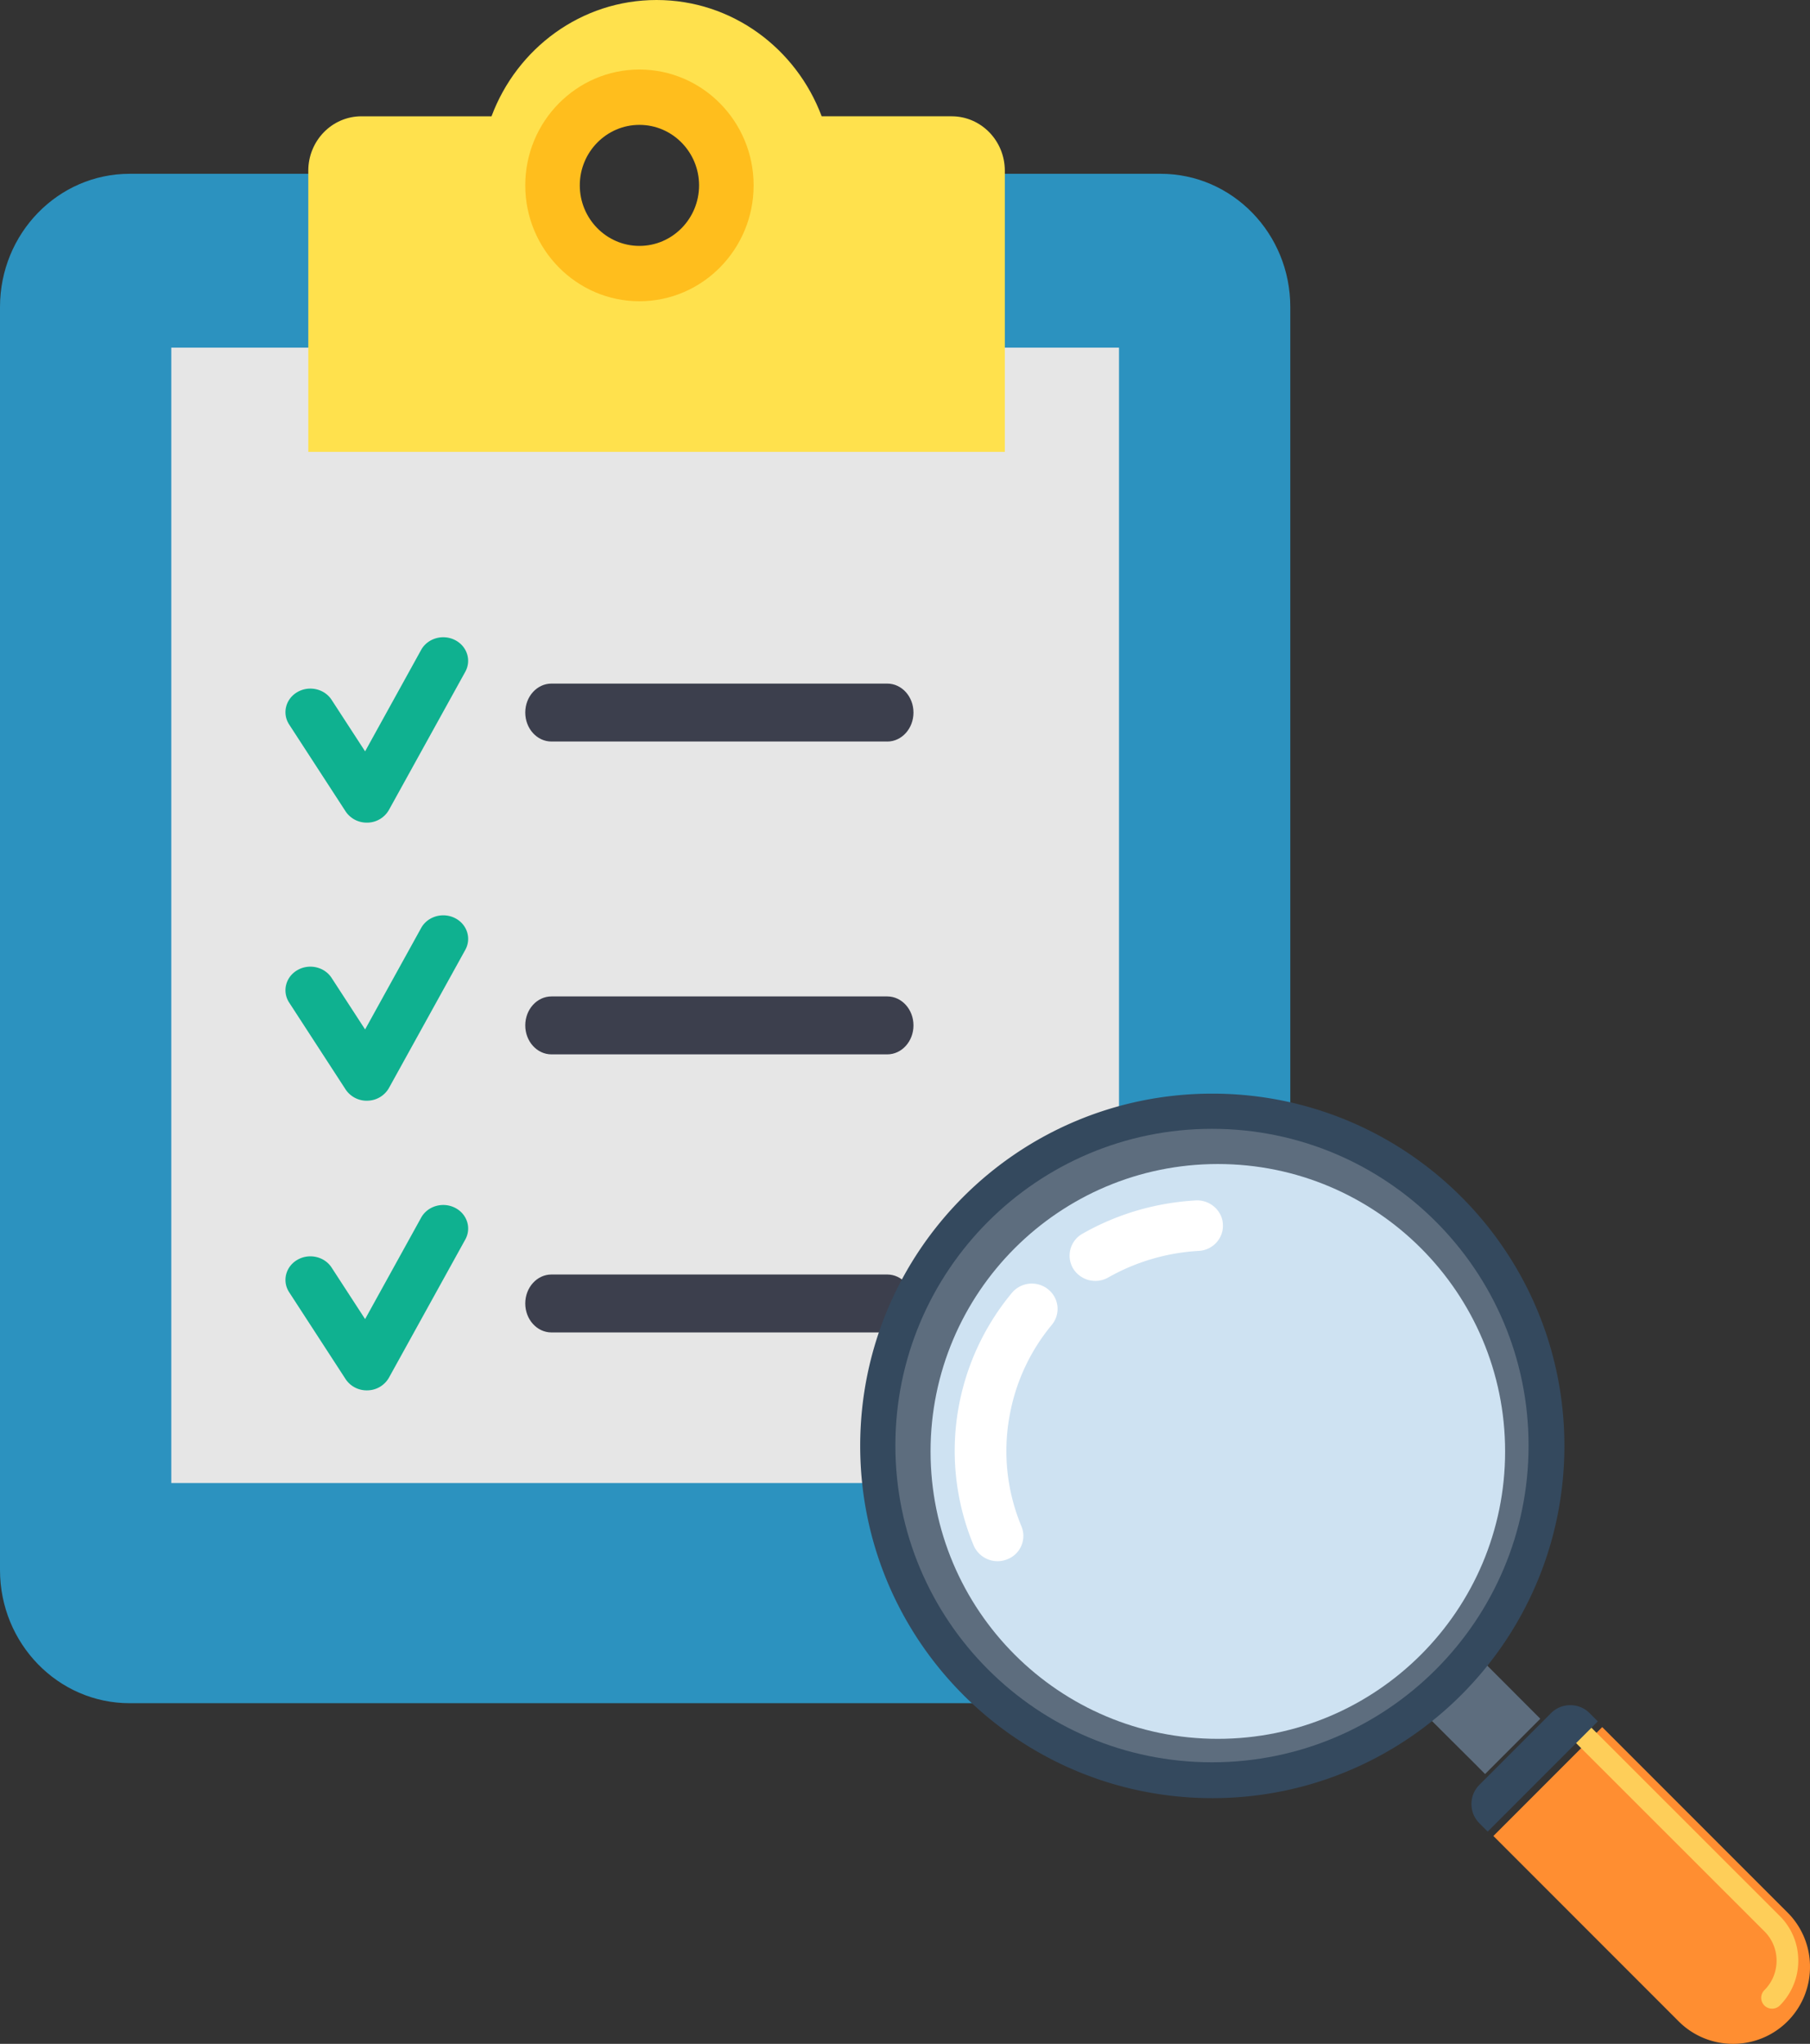
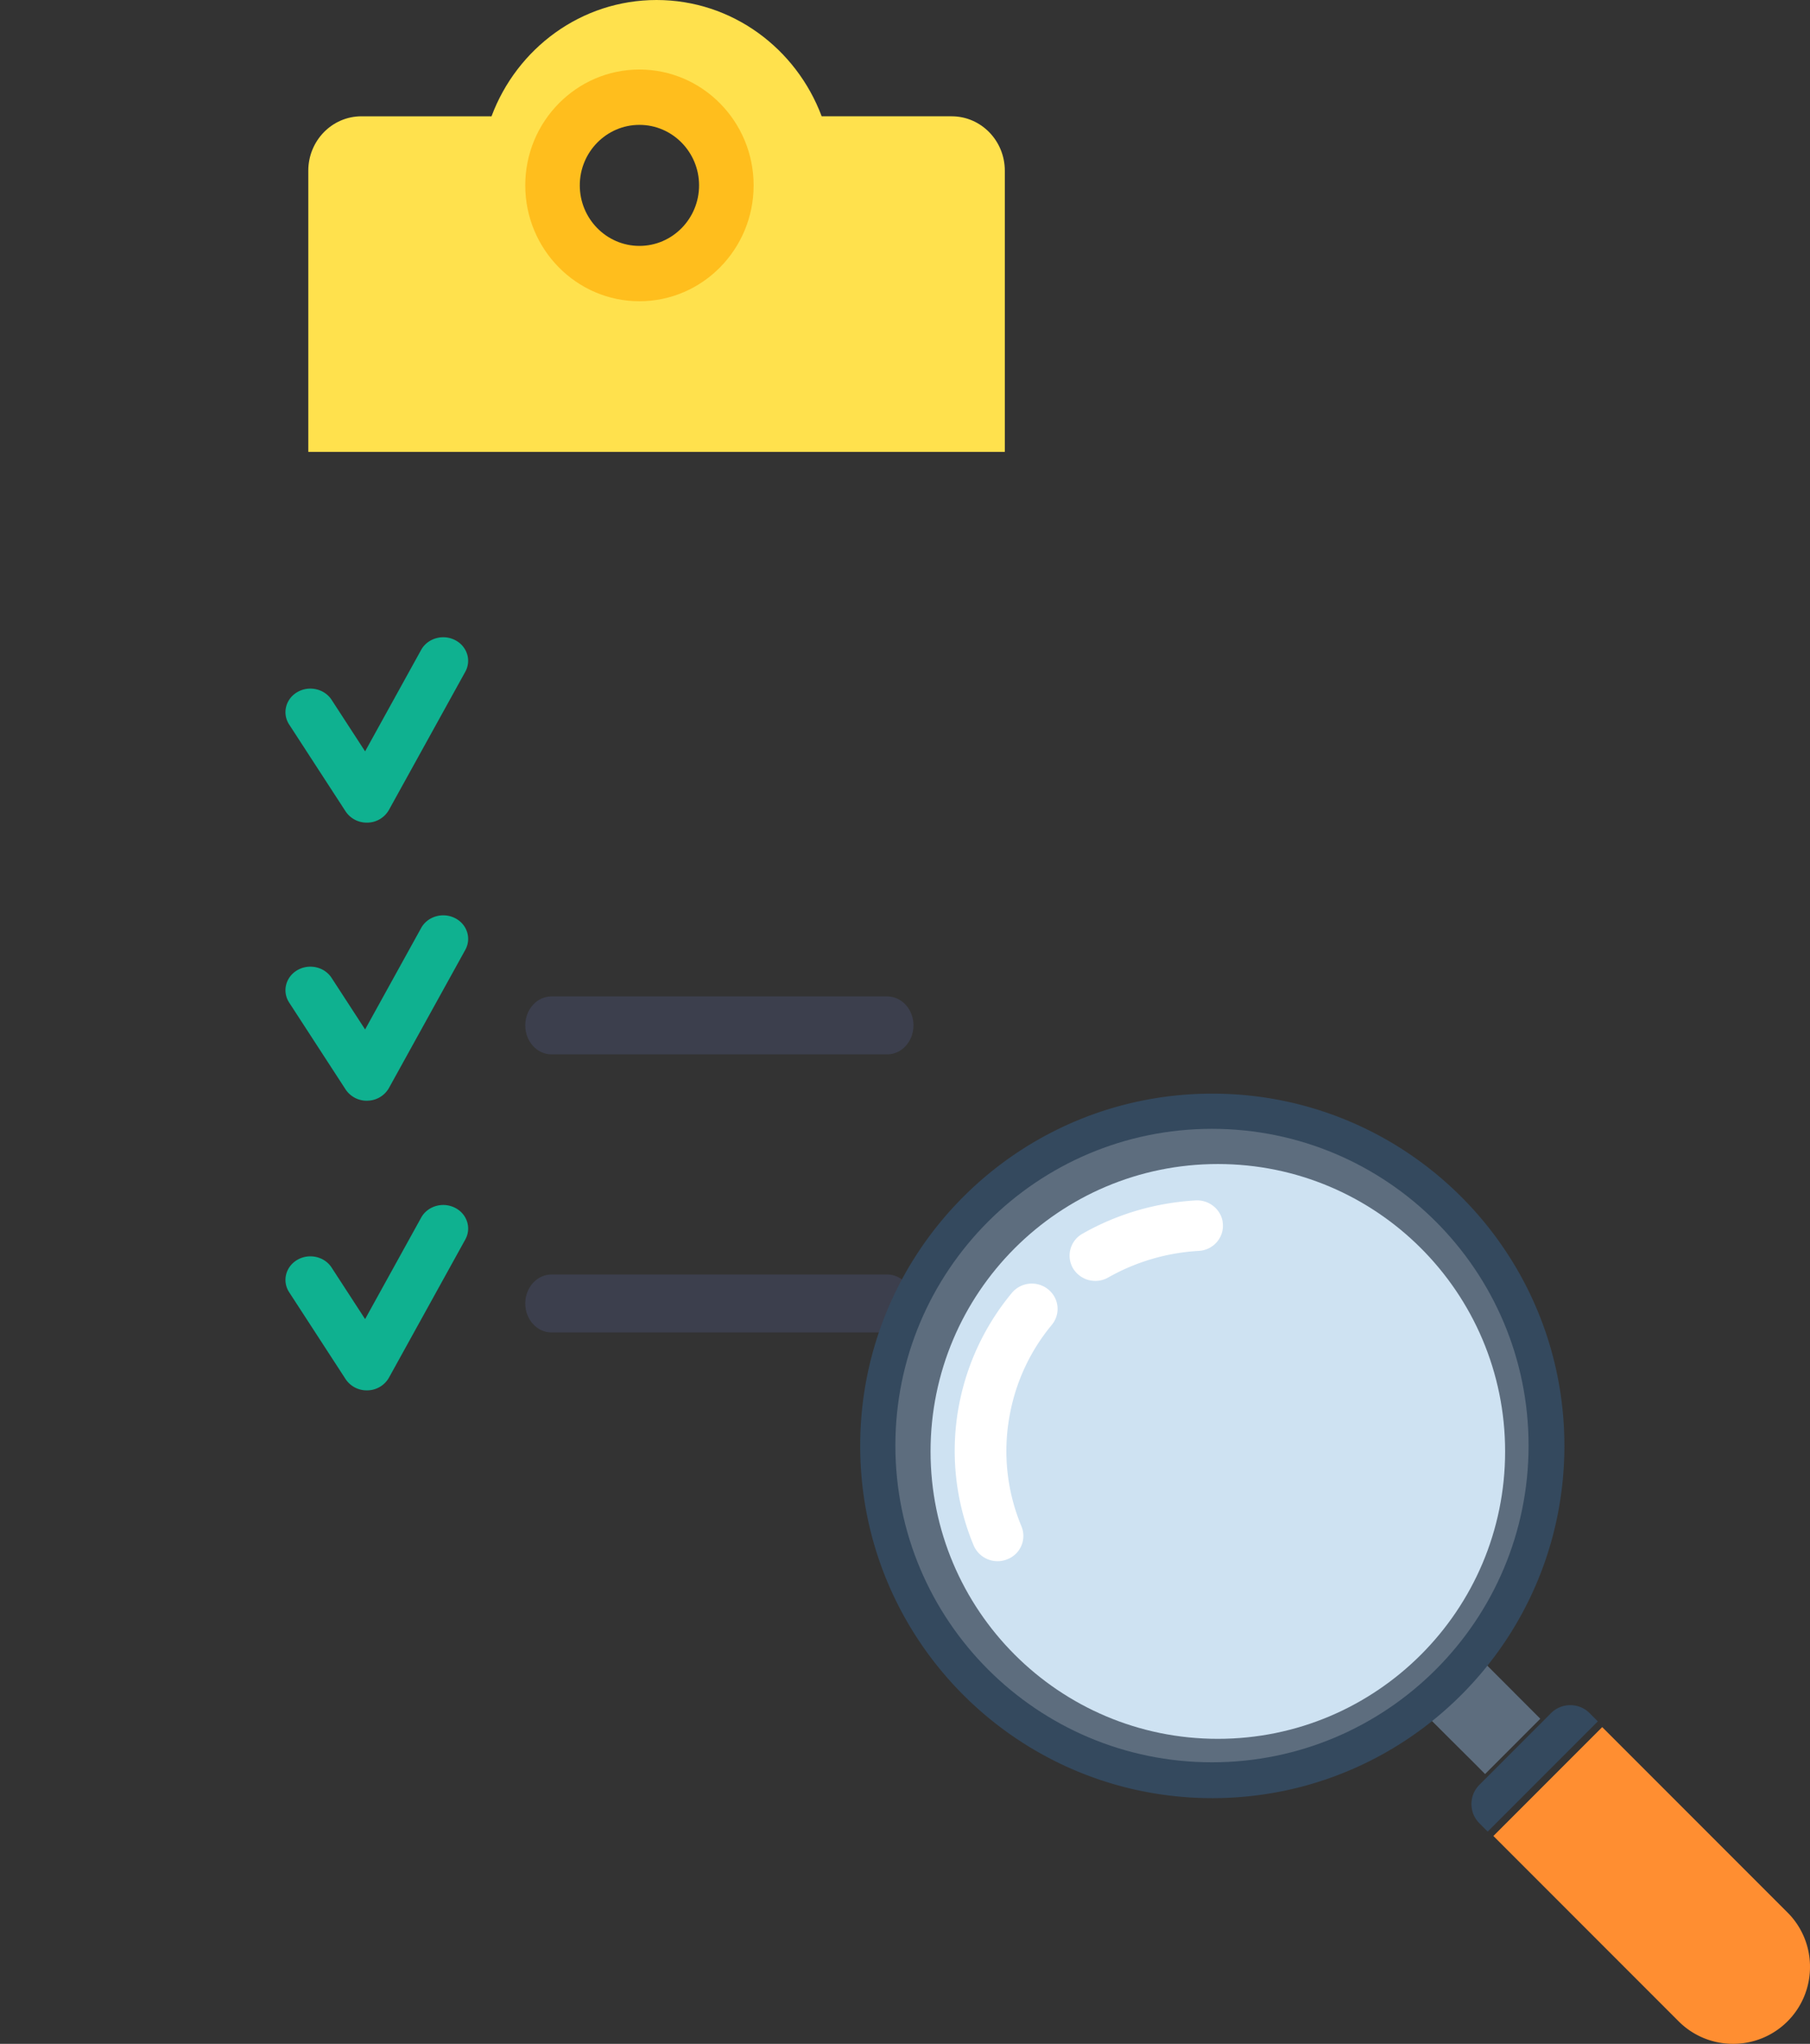
<svg xmlns="http://www.w3.org/2000/svg" width="101" height="114">
  <rect width="100%" height="100%" fill="#333333" stroke="none" />
  <g fill="none" fill-rule="evenodd">
    <g fill-rule="nonzero" transform="translate(-605 -104)">
      <g transform="translate(0 64)">
        <g transform="translate(605 40)">
          <g>
-             <path fill="#2C92BF" d="M72 17.124V87.57c0 4.103-3.238 7.43-7.232 7.43H7.232C3.238 95 0 91.673 0 87.57V17.124c0-4.103 3.238-7.43 7.232-7.43h24.24c0 2.572 2.027 4.654 4.528 4.654 2.503 0 4.53-2.082 4.53-4.654h24.238c3.994 0 7.232 3.327 7.232 7.43Z" />
-             <path fill="#E6E6E6" d="M9.558 19.388h52.884V82.72H9.558z" />
            <path fill="#FFE14D" d="M45.85 6.487C44.43 2.695 40.841 0 36.637 0c-4.206 0-7.793 2.695-9.21 6.487h-7.259c-1.637 0-2.965 1.359-2.965 3.035v15.682H56.07V9.522c0-1.676-1.328-3.035-2.966-3.035h-7.256Zm-9.212 8.266c-2.515 0-4.554-2.086-4.554-4.662 0-2.573 2.039-4.66 4.554-4.66 2.516 0 4.554 2.087 4.554 4.66 0 2.576-2.038 4.662-4.554 4.662Z" />
            <path fill="#FFBE1D" d="M35.68 16.803c-3.512 0-6.37-2.9-6.37-6.464 0-3.563 2.858-6.461 6.37-6.461 3.514 0 6.373 2.898 6.373 6.461 0 3.564-2.858 6.464-6.372 6.464Zm0-9.838c-1.834 0-3.327 1.514-3.327 3.374 0 1.862 1.493 3.377 3.328 3.377 1.835 0 3.328-1.515 3.328-3.377 0-1.86-1.493-3.374-3.328-3.374Z" />
            <path fill="#0FB190" d="M20.47 45.884a1.41 1.41 0 0 1-1.184-.625l-3.15-4.847c-.403-.619-.198-1.429.456-1.809.654-.38 1.51-.186 1.912.432l1.869 2.874L23.5 36.25c.356-.643 1.195-.892 1.877-.556.68.337.943 1.13.587 1.774l-4.263 7.71a1.4 1.4 0 0 1-1.183.706h-.048Z" />
-             <path fill="#3C3F4D" d="M49.51 41.36H30.773c-.808 0-1.463-.723-1.463-1.616 0-.892.655-1.615 1.463-1.615H49.51c.808 0 1.463.723 1.463 1.615 0 .893-.655 1.617-1.463 1.617Z" />
            <path fill="#0FB190" d="M20.47 61.395a1.41 1.41 0 0 1-1.184-.627l-3.15-4.847c-.403-.618-.198-1.428.456-1.808.654-.38 1.51-.187 1.912.432l1.869 2.875 3.128-5.66c.356-.643 1.195-.892 1.877-.556.68.336.943 1.13.587 1.774l-4.263 7.71a1.4 1.4 0 0 1-1.183.705c-.017.002-.033.002-.048.002Z" />
            <path fill="#3C3F4D" d="M49.51 58.81H30.773c-.808 0-1.463-.724-1.463-1.616 0-.893.655-1.616 1.463-1.616H49.51c.808 0 1.463.723 1.463 1.616 0 .892-.655 1.616-1.463 1.616Z" />
            <path fill="#0FB190" d="M20.47 77.551a1.41 1.41 0 0 1-1.184-.626l-3.15-4.847c-.403-.619-.198-1.428.456-1.808.654-.38 1.51-.187 1.912.431l1.869 2.875 3.128-5.66c.356-.643 1.195-.892 1.877-.555.68.336.943 1.13.587 1.773l-4.263 7.711a1.4 1.4 0 0 1-1.183.705l-.048.001Z" />
            <path fill="#3C3F4D" d="M49.51 74.32H30.773c-.808 0-1.463-.724-1.463-1.616 0-.892.655-1.616 1.463-1.616H49.51c.808 0 1.463.724 1.463 1.616 0 .892-.655 1.616-1.463 1.616Z" />
          </g>
          <g transform="translate(48 61)">
            <path fill="#5D6D7E" d="m31.407 34.494 1.322 1.321 1.544 1.536.596.6 3.082-3.084-3.456-3.46z" />
            <path fill="#FF8E31" d="m41.405 35.333 10.338 10.338A4.264 4.264 0 0 1 53 48.707 4.282 4.282 0 0 1 48.707 53a4.279 4.279 0 0 1-3.036-1.255L35.333 41.406l6.072-6.073Z" />
-             <path fill="#FECE59" d="m39.914 36.191.856-.858L51.314 45.87a3.5 3.5 0 0 1 1.032 2.493c0 .945-.368 1.832-1.032 2.5a.612.612 0 0 1-.86-.002.606.606 0 0 1 0-.855c.44-.438.68-1.024.68-1.644a2.29 2.29 0 0 0-.677-1.636L39.914 36.191Z" />
            <g fill="#34495E">
              <path d="m35.015 41.162 6.145-6.148-.458-.459a1.508 1.508 0 0 0-1.075-.446c-.424 0-.803.168-1.077.444l-3.996 3.998a1.508 1.508 0 0 0-.446 1.076c0 .417.17.801.446 1.072l.46.463ZM0 19.646C0 8.798 8.796 0 19.647 0 30.5 0 39.295 8.798 39.295 19.646c0 10.852-8.797 19.648-19.648 19.65C8.797 39.295 0 30.499 0 19.647Z" />
            </g>
            <path fill="#5D6D7E" d="M19.63 37.296c9.754 0 17.666-7.909 17.666-17.668 0-9.753-7.911-17.665-17.666-17.665-9.756 0-17.667 7.911-17.667 17.665 0 9.76 7.91 17.668 17.667 17.668Z" />
            <path fill="#CEE2F2" d="M19.957 35.988c8.852 0 16.03-7.176 16.03-16.032 0-8.85-7.178-16.03-16.03-16.03s-16.031 7.18-16.031 16.03c0 8.856 7.178 16.032 16.031 16.032Z" />
            <g fill="#FFF" transform="translate(5.235 5.889)">
              <path d="M14.764.694a1.454 1.454 0 0 0-1.28-.627C11.234.2 9.107.822 7.163 1.928a1.401 1.401 0 0 0-.52 1.931 1.454 1.454 0 0 0 1.964.506 11.562 11.562 0 0 1 5.046-1.482c.79-.04 1.398-.708 1.35-1.483-.01-.268-.102-.51-.239-.706ZM5.533 5.328a1.452 1.452 0 0 0-2.307-.1A13.834 13.834 0 0 0 .3 11.373a13.688 13.688 0 0 0 .797 7.94 1.45 1.45 0 0 0 1.88.769 1.396 1.396 0 0 0 .785-1.839 10.894 10.894 0 0 1-.628-6.335A10.935 10.935 0 0 1 5.46 7.004a1.39 1.39 0 0 0 .073-1.676Z" />
            </g>
          </g>
        </g>
      </g>
    </g>
  </g>
</svg>